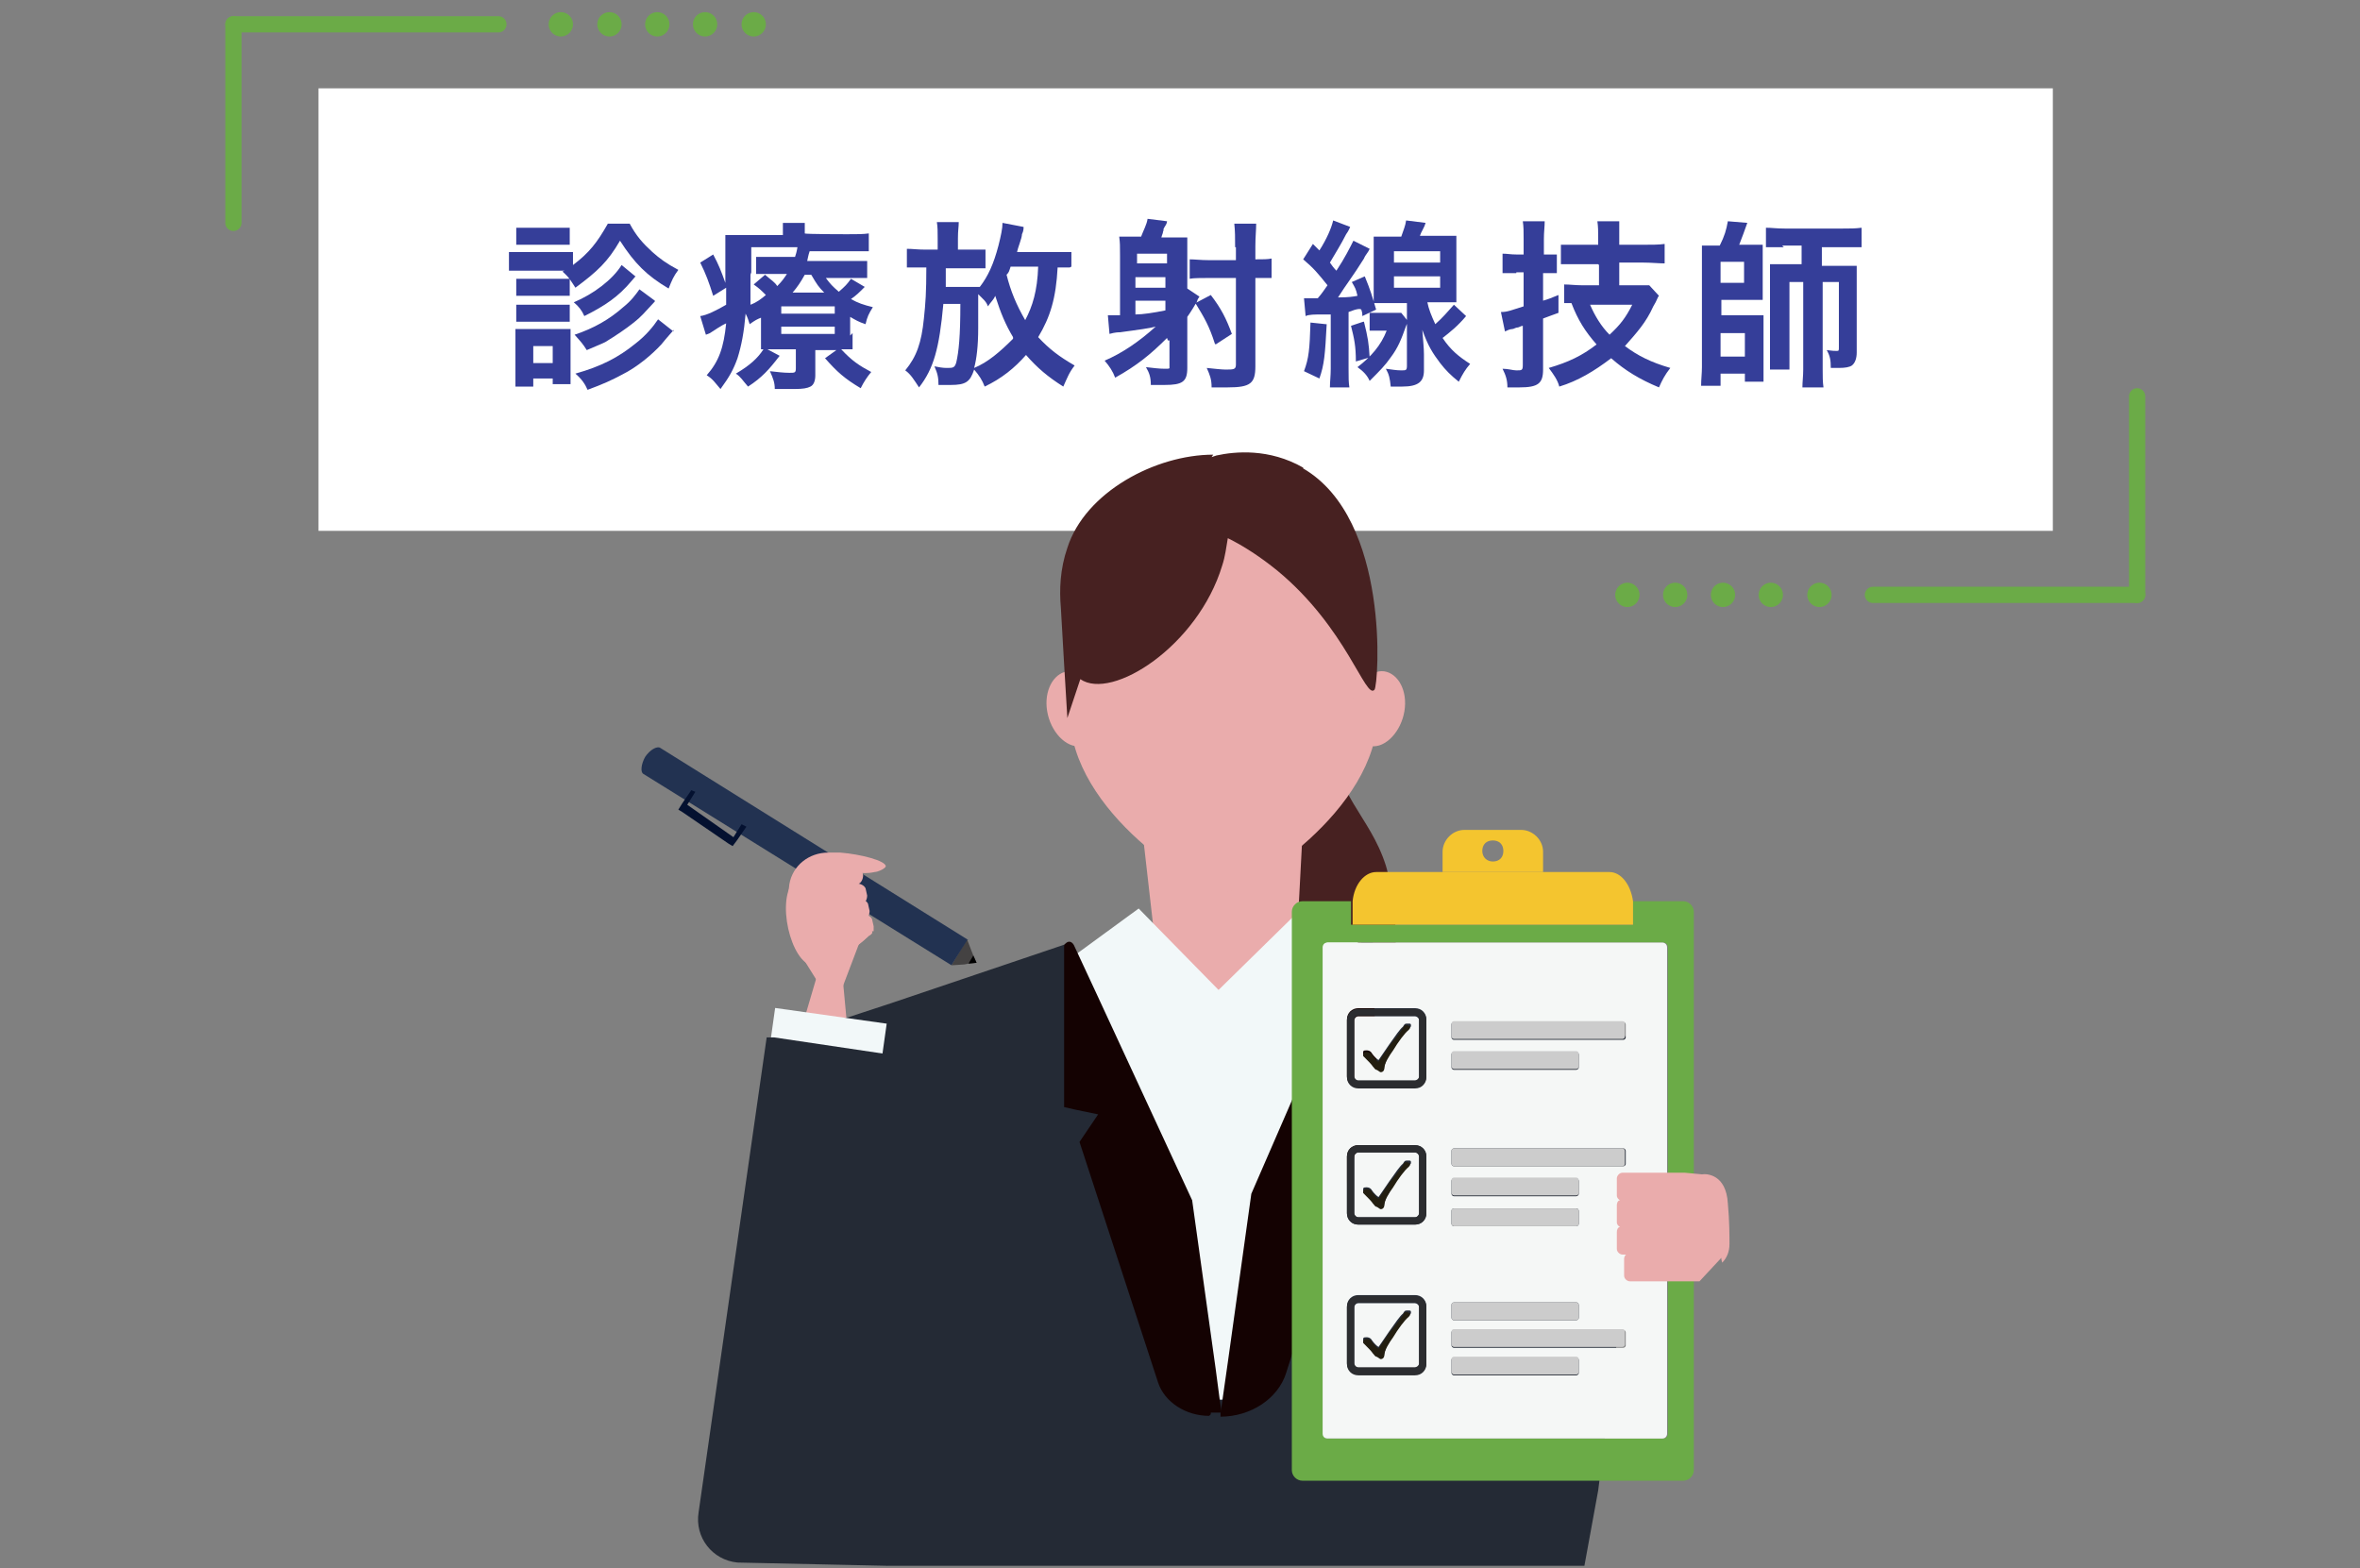
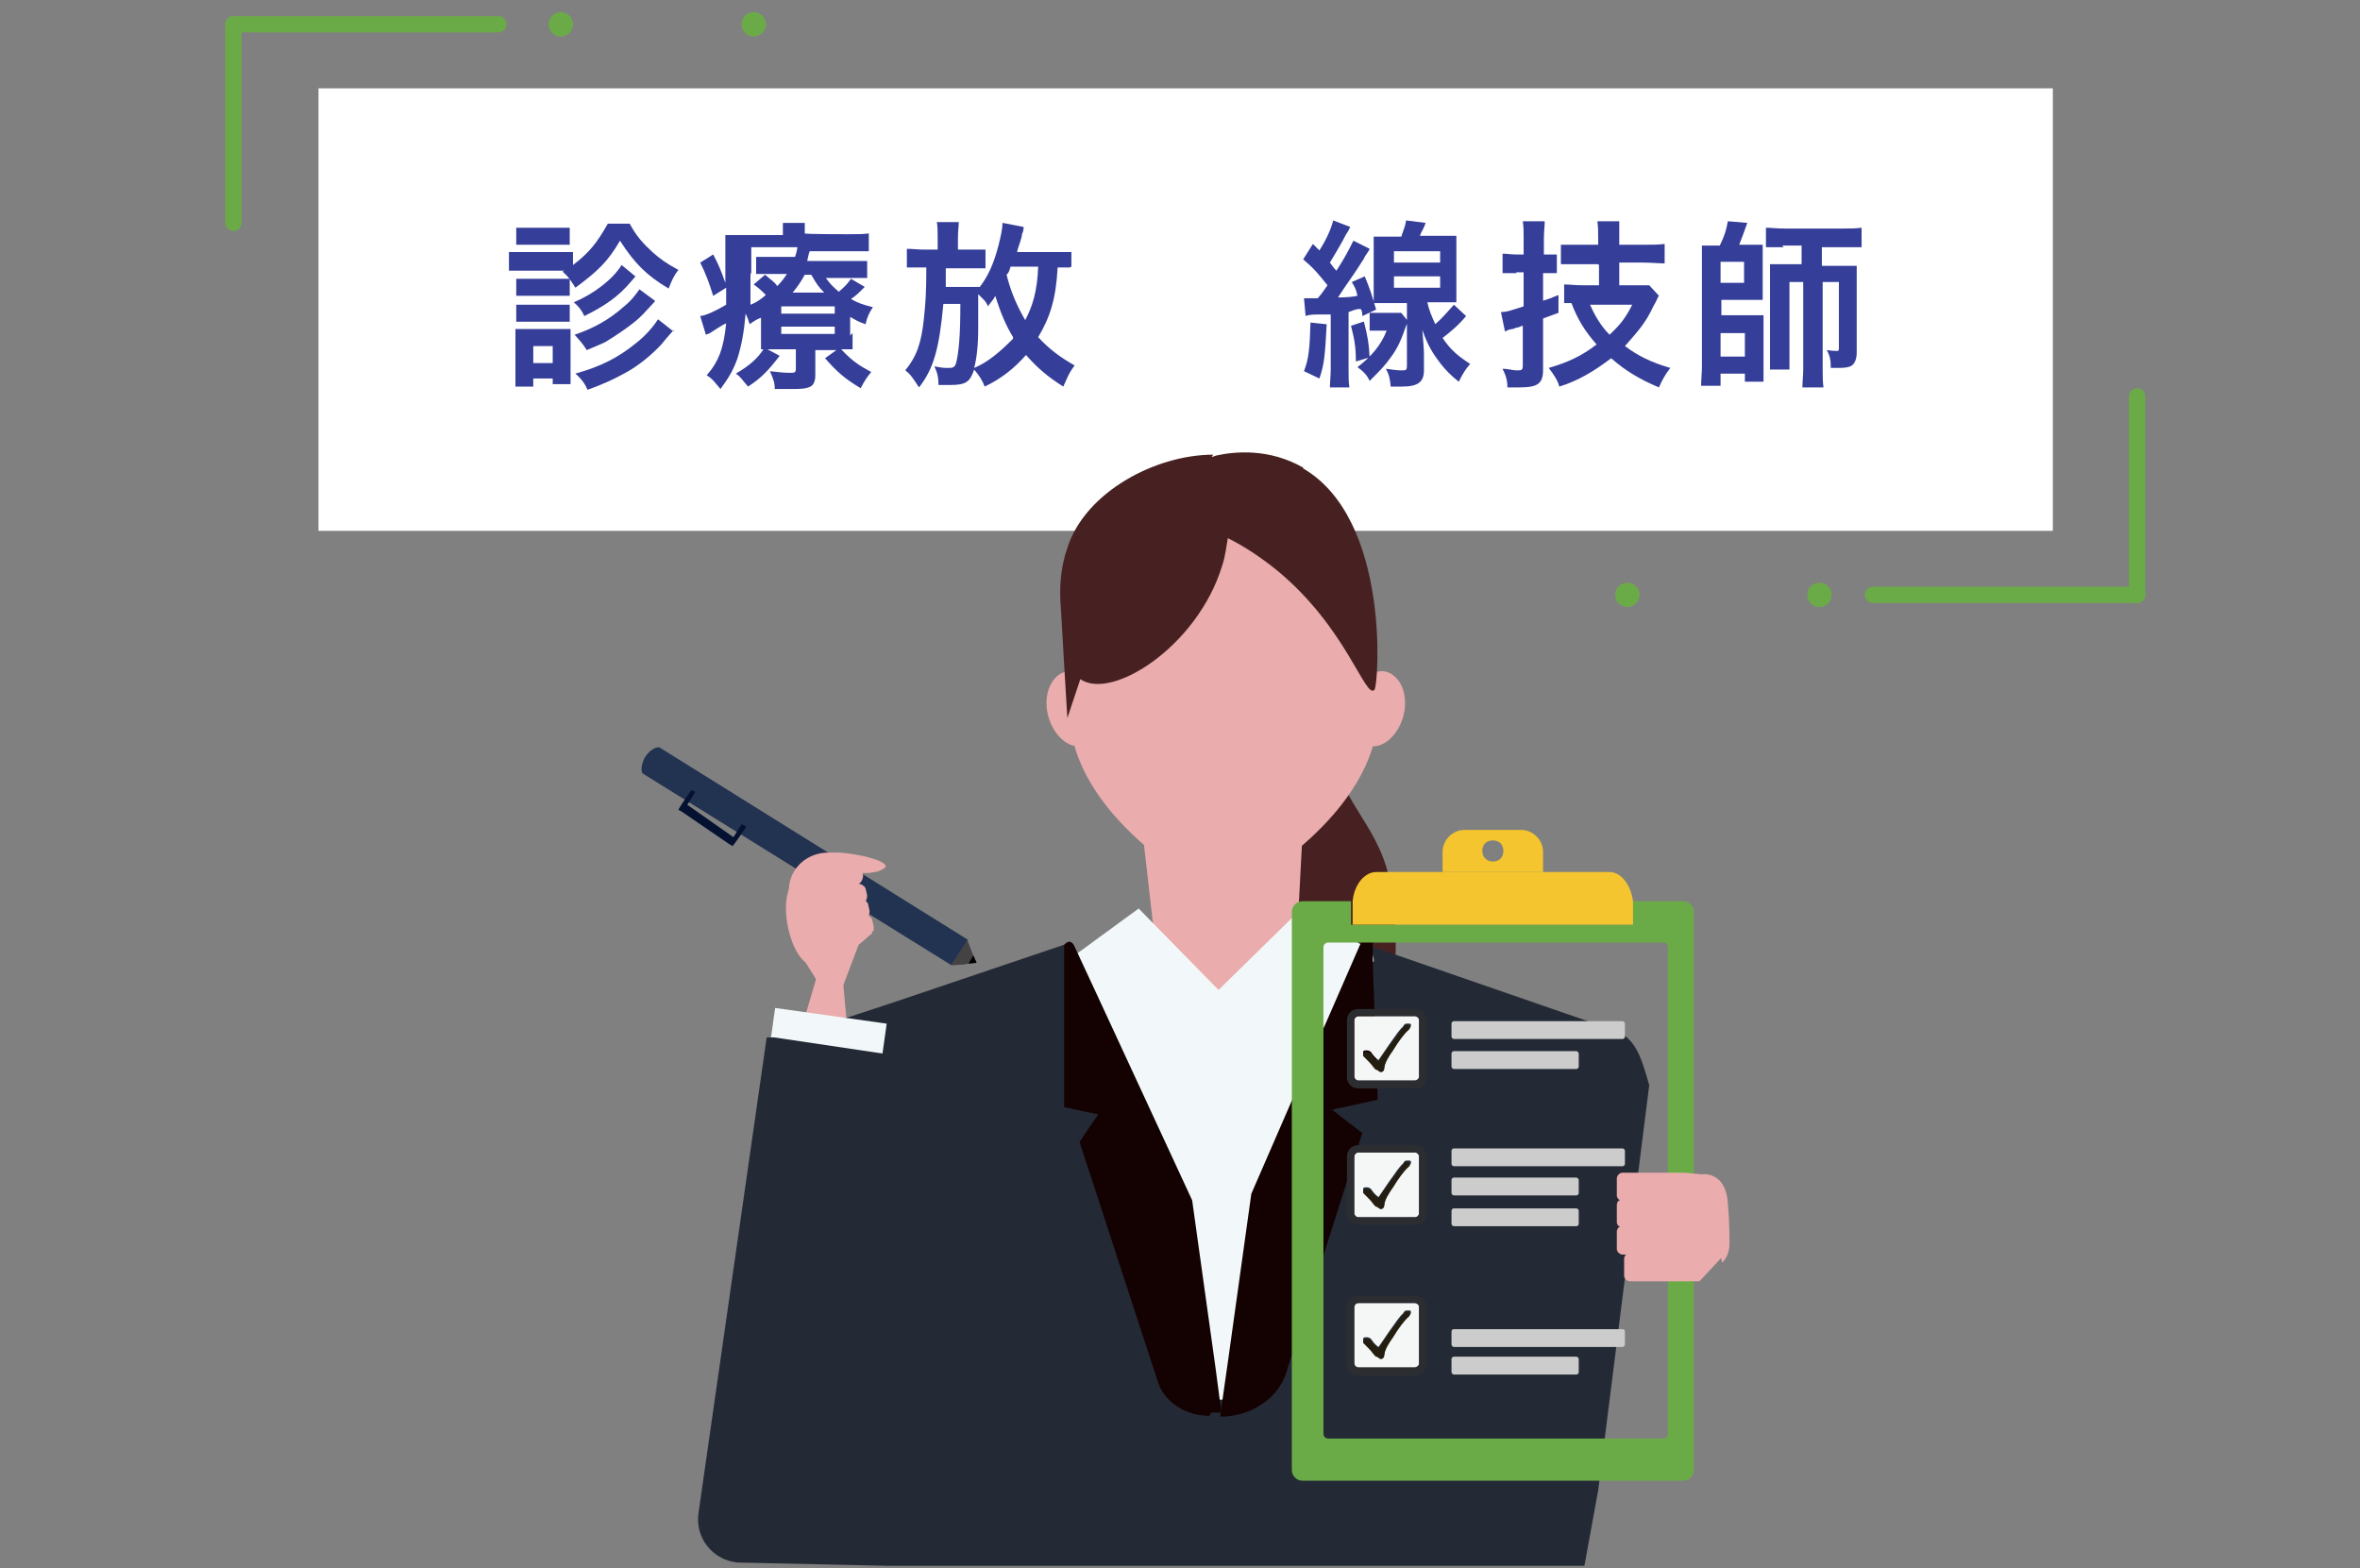
<svg xmlns="http://www.w3.org/2000/svg" id="_レイヤー_1" version="1.1" viewBox="0 0 291.2 193.5">
  <rect x="0" y="0" width="291.2" height="193.5" fill="#808080" stroke="none" />
  <defs>
    <style>
      .st0, .st1, .st2, .st3 {
        fill: none;
      }

      .st4 {
        fill: #f2f8f9;
      }

      .st5 {
        fill: #041130;
      }

      .st6 {
        fill: #472121;
      }

      .st1 {
        stroke-width: 2px;
      }

      .st1, .st2, .st3 {
        stroke: #6bab47;
        stroke-linecap: round;
        stroke-linejoin: round;
      }

      .st7 {
        fill: #444242;
      }

      .st8 {
        fill: #242a35;
      }

      .st9 {
        fill: #ccc;
      }

      .st10 {
        fill: #f4c52f;
      }

      .st11 {
        fill: #fff;
      }

      .st12 {
        fill: #223251;
      }

      .st13 {
        fill: #140202;
      }

      .st2, .st3 {
        stroke-width: 3px;
      }

      .st14 {
        fill: #6bab47;
      }

      .st15 {
        fill: #353e99;
      }

      .st3 {
        stroke-dasharray: 0 5.9;
      }

      .st16 {
        fill: #eaacac;
      }

      .st17 {
        fill: #231e10;
      }

      .st18 {
        fill: #2c2d30;
      }

      .st19 {
        fill: #f5f7f6;
      }
    </style>
  </defs>
  <polygon class="st11" points="214.5 65.5 39.3 65.5 39.3 10.9 253.3 10.9 253.3 65.5 214.5 65.5" />
  <g>
    <path class="st15" d="M69.9,33.4h-7.1v-2.3h7.9v1.6c2-1.5,3-2.8,4.3-5.1h2.7c.8,1.5,1.6,2.4,2.8,3.5.9.8,1.7,1.4,3.2,2.2-.6.8-.8,1.3-1.2,2.3-2.7-1.6-4.2-3.1-6-5.9-1.5,2.6-2.8,3.8-5.5,5.8-.6-.9-.7-1.2-1.6-2l.5-.2h0ZM63.6,47.8v-7.2h6.8v6.8h-2.2v-.7h-2.4v1h-2.2ZM63.7,28.1h6.6v2.1h-6.6s0-2.1,0-2.1ZM63.7,34.4h6.6v2.1h-6.6s0-2.1,0-2.1ZM63.7,37.6h6.6v2.1h-6.6s0-2.1,0-2.1ZM65.8,44.8h2.4v-2.1h-2.4v2.1ZM78.5,34c-.2.2-.4.5-.6.7-1.6,1.9-3.2,3-5.8,4.3-.3-.7-.7-1.2-1.3-1.7,2.4-1,4.8-2.8,5.9-4.6l1.7,1.4ZM80.8,37.2c-1.3,1.4-1.7,1.9-2.6,2.6-1,.8-2.2,1.6-3.5,2.4-.6.3-.7.3-2.3,1-.5-.8-.7-1-1.5-1.9,2.4-.8,4.3-1.9,6-3.4,1-.8,1.5-1.5,2-2.2l1.9,1.4ZM83.2,40.6c-.2.3-.8.9-1.6,1.9-1.2,1.3-3,2.8-4.8,3.7-1.3.7-2.4,1.2-4.3,1.9-.3-.7-.7-1.3-1.5-2,3.2-.9,5.3-2,7.4-3.7,1.3-1,2.2-2.1,2.8-3l1.9,1.5v-.2Z" />
    <path class="st15" d="M105.2,41.1v2h-1.4c1.3,1.4,2.2,2,3.7,2.8-.5.6-.9,1.2-1.3,2-2-1.2-2.9-2-4.4-3.7l1.4-1h-2.6v3.1c0,.7-.2,1.2-.6,1.4s-.9.3-2,.3h-2.4c0-.8-.2-1.3-.6-2.2.9.1,1.7.2,2.4.2s.8,0,.8-.6v-2.3h-3.5l1.5.8c-1.3,1.7-2.2,2.7-3.9,3.8-.7-.8-.9-1.2-1.5-1.6,1.7-1,2.7-1.9,3.4-3h-.3v-3.9c-.5.2-.7.3-1.4.8-.2-.6-.2-.7-.5-1.3-.2,2.3-.5,3.9-1,5.5-.5,1.4-1,2.3-2.1,3.8-.7-.8-.9-1.2-1.7-1.7,1.5-1.7,2.1-3.4,2.4-6.4-.7.3-1.5.9-2,1.2,0,0-.2.1-.5.2l-.7-2.3c.8-.1,2-.7,3.2-1.4v-2.1l-1.6,1c-.5-1.6-.9-2.7-1.6-4.1l1.6-1c.7,1.3,1,2.1,1.5,3.5v-5.9h7.1v-1.5h2.7v1.3h0c0,.1,5.2.1,5.2.1,1.3,0,2,0,2.7-.1v2.2h-7.3c-.2.6-.2.8-.3,1.2h7.4v2.1h-5.1c.6.8.8,1,1.6,1.7.8-.7,1-.9,1.5-1.6l1.7,1c-.8.8-1,1-1.7,1.5.9.5,1.5.7,2.7,1-.5.8-.7,1.2-.9,2.1-.9-.3-1.2-.5-1.9-.9v2.3l.2-.2ZM92.6,33.9v3.7c.8-.3,1.3-.7,1.9-1.2-.6-.6-.8-.8-1.5-1.3l1.4-1.2c.8.7,1.2.9,1.5,1.4.6-.6.8-.9,1.2-1.5h-3.8v-2.1h4.8c.1-.3.2-.6.3-1.2h-5.7v3.1h0ZM96.4,38.7h6.6v-.9h-6.6v.9ZM96.4,41.2h6.6v-.9h-6.6v.9ZM101.7,36.1c-.7-.7-.9-1-1.6-2.2h-.8c-.5.9-.9,1.5-1.5,2.2h3.9Z" />
    <path class="st15" d="M132,33h-1.5c-.2,3.8-.9,6.1-2.4,8.6,1.4,1.5,2.6,2.4,4.5,3.5-.7.9-.9,1.5-1.4,2.6-1.9-1.2-3.2-2.3-4.6-3.9-1.4,1.6-3,2.9-5.1,3.9-.3-.8-.7-1.4-1.3-2.1-.5,1.5-1,1.9-2.9,1.9s-.8,0-1.5,0c0-.9-.1-1.4-.5-2.3.5.1,1,.2,1.5.2.8,0,1,0,1.2-.7.3-1.3.5-3.2.5-7.2h-2.1c-.5,5.5-1.2,8-3,10.3-.6-.9-1-1.6-1.7-2.1,1.4-1.7,2-3.4,2.3-6.4.2-1.9.3-3.2.3-6.3h-2.4v-2.3c.7,0,1.3.1,2.3.1h1.5v-1.4c0-.8,0-1.4-.1-2h2.7c0,.6-.1,1-.1,2v1.4h3.4v2.3h-4.9v2.3h4.2c1-1.3,1.7-2.8,2.3-5.1.3-1.2.5-2.1.5-2.8l2.6.5c0,.2,0,.5-.2.9,0,.5-.5,1.6-.6,2.2h6.7v2.3-.5ZM125,41.6c-.9-1.5-1.5-2.9-2.2-5.1-.2.5-.5.7-.9,1.3-.2-.6-.6-.9-1.2-1.5v4.2c0,2.2-.2,3.8-.5,4.9,1.7-.7,3.2-2,4.8-3.6h0ZM124.7,32.9c-.2.6-.2.7-.5,1,.5,2,1.2,3.7,2.3,5.6.9-1.7,1.5-3.6,1.6-6.6h-3.5Z" />
-     <path class="st15" d="M144,41.7c-2,2-3.7,3.4-6.4,4.9-.3-.8-.7-1.4-1.3-2.1,2.1-.9,4.2-2.3,6.3-4.2-.7.2-2.2.4-4.4.7-.2,0-.6,0-1.3.2l-.2-2.3h1.5v-7.4c0-1.2,0-1.5-.1-2.3h2.7c.3-.8.7-1.5.8-2.2l2.4.3c0,.2-.1.4-.3.7-.3.5,0,.2-.2.6,0,.2-.1.3-.2.7h3.2v6.3l1.5,1c-.1.2-.2.2-.3.6-.1.2-.9,1.5-1.2,1.9v6.3c0,1.7-.6,2.1-2.8,2.1s-1,0-1.7,0c0-1-.2-1.5-.6-2.2.9.1,1.6.2,2.3.2s.6,0,.6-.3v-3.2h-.2ZM144,31.3h-3.7v1.2h3.7v-1.2ZM140.1,35.5h3.7v-1.3h-3.7v1.3ZM140.1,38.8c.9,0,2.2-.2,3.7-.5v-1.2h-3.7v1.6ZM152.4,30.4c0-1,0-1.9-.1-2.8h2.7c0,.8-.1,1.6-.1,2.8v1.6c1,0,1.5,0,2-.1v2.4h-2v10.9c0,2.1-.6,2.6-3.4,2.6s-1.3,0-2,0c0-1-.2-1.5-.6-2.4.9.1,1.9.2,2.3.2,1,0,1.3,0,1.3-.6v-10.7h-3.4c-.8,0-1.9,0-2.3.1v-2.4c.6,0,1.4.1,2.3.1h3.4v-1.6h-.1ZM149.9,42.4c-.7-2.2-1.3-3.2-2.4-5l1.9-1c1.3,1.7,1.9,2.9,2.6,4.8,0,0-2,1.3-2,1.3Z" />
    <path class="st15" d="M160.9,36.8h1.7c.6-.7.7-.9,1.2-1.6-1.2-1.5-1.7-2.1-3-3.2l1.2-1.9.8.8c.9-1.4,1.5-2.8,1.7-3.7l2.1.8c-.1.2-.2.5-.5.9-.6,1.2-1.3,2.3-2,3.5.2.3.5.7.8,1,1-1.5,1.7-2.9,2.1-3.7l2,1c-.2.5-.5.7-.7,1.2-1.3,2.1-2.2,3.2-3.2,4.8,1.3,0,1.9-.1,2.4-.2-.2-.9-.3-1-.7-1.7l1.6-.7c.7,1.7.9,2.4,1.4,4.1l-1.7.8c0-.2,0-.4-.1-.7,0-.3-.6-.2-1.6.2v7c0,1.2,0,1.6.1,2.3h-2.4c0-.7.1-1.4.1-2.3v-6.7h-.9c-1.1,0-1.8,0-2.2.2l-.2-2.2h.1ZM163.7,40c-.2,3.8-.3,5-.9,6.7l-1.9-.9c.6-1.6.7-2.7.8-6l1.9.2h.1ZM168.3,39.7c.5,2,.6,2.7.7,4.4l-1.7.5c0-1.9-.2-2.8-.6-4.4l1.5-.5h.1ZM170.3,40.8h-1.3v-2.2h3.9l.8,1q0,.2-.2.6c-.6,1.7-1,2.7-1.9,3.9-.7,1-1.3,1.6-2.6,2.9-.3-.7-.8-1.2-1.5-1.7,1.7-1.3,2.9-2.7,3.6-4.5h-.9,0ZM176.1,37.2c.2,1,.5,1.7,1,2.8.9-.8,1.5-1.5,2.3-2.4l1.5,1.4c-1,1.2-2,2-2.9,2.7,1,1.5,2,2.3,3.4,3.2-.6.7-.9,1.2-1.4,2.2-1-.8-1.6-1.4-2.3-2.3-.9-1.2-1.5-2.1-2.2-4.1.1,1.4.2,2.3.2,3v2c0,1.4-.7,2-2.7,2s0,0-.1,0h-1.3c-.1-1-.2-1.5-.6-2.2.8.1,1.3.2,1.9.2s.7,0,.7-.6v-7.7h-4.1v-8.2h3.4c.3-.9.5-1.3.6-2l2.4.3c-.2.7-.5,1-.7,1.6h4.5v8.2h-3.9l.2-.2ZM172,32.4h5.7v-1.4h-5.7v1.4ZM172,35.5h5.7v-1.4h-5.7v1.4Z" />
    <path class="st15" d="M187.1,33.7h-1.7v-2.4c.6,0,1,.1,1.7.1h.9v-1.9c0-1,0-1.5-.1-2.2h2.7c0,.7-.1,1.3-.1,2.2v1.9h1.6v2.3h-1.7v3.4c.7-.2.9-.3,1.9-.7v2.2c-.8.3-1.4.5-1.9.7v6.3c0,1.7-.6,2.2-2.9,2.2s-.9,0-1.5,0c0-.9-.2-1.5-.6-2.3.7,0,1.3.2,1.7.2.7,0,.8,0,.8-.7v-4.8c-.2,0-.5.2-.6.2-.3,0-.5.2-.7.2-.3,0-.7.2-.9.3l-.5-2.4c.8,0,1.2-.2,2.8-.7v-4.2h-.9,0ZM197.2,32.6h-4.6v-2.4h4.6v-.7c0-1,0-1.5-.1-2.2h2.7v2.9h3c1,0,1.9,0,2.6-.1v2.4c-.7,0-1.7-.1-2.6-.1h-3v2.8h3.7l1.2,1.3c-.2.2-.2.5-.7,1.3-.9,2-2,3.2-3.5,4.9,1.6,1.2,3.2,2,5.6,2.7-.7.9-1,1.5-1.4,2.4-2.4-1-4.2-2.1-5.9-3.6-2.1,1.6-4.1,2.8-6.4,3.5-.2-.8-.7-1.5-1.3-2.3,2.4-.7,4.1-1.5,5.9-2.9-1.4-1.6-2.3-3-3.1-5.1h-.9v-2.3c.7,0,1.4.1,2.2.1h2.1v-2.8.3ZM196.2,37.6c.6,1.4,1.4,2.7,2.4,3.7,1.3-1.2,2-2.1,2.8-3.7h-5.2Z" />
    <path class="st15" d="M212.2,30.3c.6-1.2.8-1.9,1-3l2.4.2c-.3.9-.7,1.9-1,2.7h2.9v6.8h-5.1v1.9h5.2v8.2h-2.3v-1h-3v1.5h-2.4c0-.8.1-1.5.1-2.3v-15h2.3-.1ZM212.3,34.9h2.9v-2.6h-2.9v2.6ZM212.3,44h3v-2.9h-3v2.9ZM220.1,30.5h-2.2v-2.4c.7,0,1.3.1,2.3.1h7.2c1,0,1.5,0,2.3-.1v2.4h-4.9v2.3h4.3v10.7c0,.7-.2,1.3-.6,1.6-.3.2-.8.3-1.6.3h-1c0-1-.1-1.5-.5-2.2.8.1.9.1,1.2.1s.3,0,.3-.5v-8h-2v10.8c0,.9,0,1.5.1,2.2h-2.6c0-.7.1-1.4.1-2.2v-10.8h-1.7v10.8h-2.4v-13h3.9v-2.3h-2.6.2Z" />
  </g>
  <g>
    <g>
      <g>
        <line class="st1" x1="28.8" y1="27.5" x2="28.8" y2="3" />
        <line class="st1" x1="28.8" y1="3" x2="61.5" y2="3" />
      </g>
      <g>
        <line class="st2" x1="69.2" y1="3" x2="69.2" y2="3" />
-         <line class="st3" x1="75.2" y1="3" x2="90" y2="3" />
        <line class="st2" x1="93" y1="3" x2="93" y2="3" />
      </g>
    </g>
    <g>
      <g>
        <line class="st1" x1="263.7" y1="48.9" x2="263.7" y2="73.4" />
        <line class="st1" x1="263.7" y1="73.4" x2="231.1" y2="73.4" />
      </g>
      <g>
        <line class="st2" x1="200.8" y1="73.4" x2="200.8" y2="73.4" />
-         <line class="st3" x1="206.7" y1="73.4" x2="221.6" y2="73.4" />
        <line class="st2" x1="224.5" y1="73.4" x2="224.5" y2="73.4" />
      </g>
    </g>
  </g>
  <g>
    <path class="st6" d="M154.6,79.5c-1.1,6.1-2.1,15.2,0,26,.6,3.4,2.1,7.4,3.9,11.3,1.1,2.1,2.2,4.3,3.4,6.3.3.4.5.8.7,1.2,1.3,2.1,2.7,3.8,3.9,5.1,1.5,1.5,2.9,2.3,3.8,2.2,0,0,.6-2.5,1.2-6.1.7-4.6,1.2-11.2,0-16.8-.2-.6-.3-1.3-.5-1.9-2-6.3-6.5-8.7-6.5-16.2s3.6-9.6,1.6-14.2c-1.5-3.7-5.3-5.6-8.3-6.7l-3.4,9.8h.3Z" />
    <polygon class="st16" points="98.1 129.6 100.9 120.1 104 120.9 105 131.7 98.1 129.6" />
    <polygon class="st4" points="133 130.9 131.9 126.8 131.2 124.3 131.2 124.3 131.2 124.3 131.7 124.2 131.7 124.2 135 123.6 135.9 123.5 143.9 122.2 144.7 122.1 148.9 122.2 150.3 122.3 150.3 122.3 150.4 122.3 163.1 122.6 163.8 127.4 164 128.6 164.4 131.3 164.4 131.3 164.9 134.2 153.5 181.3 152.2 182.3 152.2 182.3 150.7 183.5 150.6 183.5 133 130.9" />
    <polygon class="st16" points="159.7 122.2 143.2 122.2 140.9 102 160.8 101.3 159.7 122.2" />
    <path class="st16" d="M170,88c0,12.1-16.3,22.1-19,22.1s-19-9.8-19-22.1-.5-23.2,19-22.1c17.1,1.1,19,9.8,19,22.1Z" />
    <path class="st16" d="M166.8,86.7c-.6,2.5.4,4.8,2.1,5.3s3.7-1.3,4.3-3.8c.6-2.5-.4-4.8-2.1-5.3s-3.7,1.3-4.3,3.8Z" />
    <path class="st16" d="M135.7,86.7c.6,2.5-.4,4.8-2.1,5.3s-3.7-1.3-4.3-3.8c-.6-2.5.4-4.8,2.1-5.3s3.7,1.3,4.3,3.8Z" />
    <polygon class="st4" points="150.8 122.6 140.5 112.1 132.7 117.8 139.1 134.3 150.8 122.6" />
    <polygon class="st4" points="150.1 122.4 160.6 112.1 170.5 118.1 162.5 130.9 150.1 122.4" />
    <path class="st8" d="M109.4,193.2h86.1l1.7-9.3h0l6.3-50c-1-3.5-1.7-5.9-4.4-6.8l-29.5-10.2h-.2l-.4-.2.2.5.3,1.1v.4c0,0,0,0,0,0l-1.9-.8h0l-1.9,7.9-1.3,5.4h0l-9.9,41.5h-8l-10.6-41.9h-3.8v-.3l-.2-3.8h0v-2.6h0l-.4-7.4h0v-.2l-21.6,7.3-6.7,2.2c-3.1,1.1-5.2,4.2-5.2,7.8l9.4,47.5h0" />
    <path class="st13" d="M149.2,174.7h0c-2.9,0-5.5-1.7-6.3-4.1l-9.7-29.7,2.3-3.4-2.9-.6-1.3-.3v-13.6h0v-6.1c0-.2,0-.4.2-.5h0c.3-.3.7-.3,1,.2l2.7,5.8,11.9,25.7,2.9,20.8.5,3.8h0l.2,1.3v.3h0c0,0-1.3,0-1.3,0v.2Z" />
    <path class="st13" d="M164.2,136.8l3.9,3-9.4,29.6c-1,3.2-4.4,5.4-8.1,5.4h0v-.4l.2-1.4.7-4.9,2.9-20.8,8-18.4,1.3-2.9,4.1-9.4.4-.7c.4-.6,1.2-.4,1.2.4v3l.6,16.4-6,1.3h.2Z" />
    <g>
      <circle class="st0" cx="184.2" cy="105.1" r="1.3" />
      <path class="st14" d="M207.8,111.2h-6.3v2.9h-34.8v-2.1c0-.3,0-.5,0-.8h-6c-.7,0-1.3.6-1.3,1.3v68.9c0,.7.6,1.3,1.3,1.3h47c.7,0,1.3-.6,1.3-1.3v-68.9c0-.7-.6-1.3-1.3-1.3h0ZM205.8,176.9c0,.4-.3.6-.6.6h-41.3c-.4,0-.6-.3-.6-.6v-60c0-.4.3-.6.6-.6h41.3c.4,0,.6.3.6.6v60Z" />
      <path class="st19" d="M174.6,142.2h-7c-.3,0-.5.3-.5.5v7c0,.3.3.5.5.5h7c.3,0,.5-.3.5-.5v-7c0-.3-.3-.5-.5-.5ZM173.8,143.8c-.4.4-1.3,1.5-1.9,2.5-.4.7-1,1.5-1.1,2.3,0,.3-.2.4-.4.4s-.4,0-.6-.3-.2-.2-.4-.4c-.2-.3-.5-.6-1.2-1.3,0,0,0,0,0-.2s0-.3.4-.3.6.2.7.4c.2.3.6.7.8.8h0c.3-.4.8-1.2,1.3-1.9.7-1,1.4-2,1.7-2.2.2-.3.2-.4.5-.4h.2c.2,0,.3,0,.3.2s0,.2-.2.3h0Z" />
      <path class="st19" d="M174.6,160.8h-7c-.3,0-.5.3-.5.5v7c0,.3.3.5.5.5h7c.3,0,.5-.3.5-.5v-7c0-.3-.3-.5-.5-.5ZM173.8,162.3c-.4.4-1.3,1.5-1.9,2.5-.4.7-1,1.5-1.1,2.3,0,.3-.2.4-.4.4s-.4,0-.6-.3-.2-.2-.4-.4c-.2-.3-.5-.6-1.2-1.3,0,0,0,0,0-.2s0-.3.4-.3.6.2.7.4c.2.3.6.7.8.8h0c.3-.4.8-1.2,1.3-1.9.7-1,1.4-2,1.7-2.2.2-.3.2-.4.5-.4h.2c.2,0,.3,0,.3.2s0,.2-.2.3h0Z" />
-       <path class="st19" d="M205.1,116.3h-41.3c-.4,0-.6.3-.6.6v60c0,.4.3.6.6.6h41.3c.4,0,.6-.3.6-.6v-60c0-.4-.3-.6-.6-.6ZM179.1,130.1c0-.2.2-.3.3-.3h15.1c.2,0,.3.2.3.3v1.6c0,.2-.2.3-.3.3h-15.1c-.2,0-.3-.2-.3-.3,0,0,0-1.6,0-1.6ZM179.1,142c0-.2.2-.3.3-.3h20.9c.2,0,.3.2.3.3v1.6c0,.2-.2.3-.3.3h-20.9c-.2,0-.3-.2-.3-.3,0,0,0-1.6,0-1.6ZM179.1,145.7c0-.2.2-.3.3-.3h15.1c.2,0,.3.2.3.3v1.6c0,.2-.2.3-.3.3h-15.1c-.2,0-.3-.2-.3-.3,0,0,0-1.6,0-1.6ZM194.8,161v1.6c0,.2-.2.3-.3.3h-15.1c-.2,0-.3-.2-.3-.3v-1.6c0-.2.2-.3.3-.3h15.1c.2,0,.3.2.3.3ZM176,168.2c0,.8-.6,1.4-1.4,1.4h-7c-.8,0-1.4-.6-1.4-1.4v-7c0-.8.6-1.4,1.4-1.4h7c.8,0,1.4.6,1.4,1.4v7ZM176,149.7c0,.8-.6,1.4-1.4,1.4h-7c-.8,0-1.4-.6-1.4-1.4v-7c0-.8.6-1.4,1.4-1.4h7c.8,0,1.4.6,1.4,1.4v7ZM176,132.8c0,.8-.6,1.4-1.4,1.4h-7c-.8,0-1.4-.6-1.4-1.4v-7c0-.8.6-1.4,1.4-1.4h7c.8,0,1.4.6,1.4,1.4v7ZM179.1,149.4c0-.2.2-.3.3-.3h15.1c.2,0,.3.2.3.3v1.6c0,.2-.2.3-.3.3h-15.1c-.2,0-.3-.2-.3-.3,0,0,0-1.6,0-1.6ZM194.8,169.4c0,.2-.2.3-.3.3h-15.1c-.2,0-.3-.2-.3-.3v-1.6c0-.2.2-.3.3-.3h15.1c.2,0,.3.2.3.3v1.6ZM200.6,166c0,.2-.2.3-.3.3h-20.9c-.2,0-.3-.2-.3-.3v-1.6c0-.2.2-.3.3-.3h20.9c.2,0,.3.2.3.3v1.6ZM200.6,128c0,.2-.2.3-.3.3h-20.9c-.2,0-.3-.2-.3-.3v-1.6c0-.2.2-.3.3-.3h20.9c.2,0,.3.2.3.3v1.6Z" />
      <path class="st19" d="M174.6,125.4h-7c-.3,0-.5.3-.5.5v7c0,.3.3.5.5.5h7c.3,0,.5-.3.5-.5v-7c0-.3-.3-.5-.5-.5ZM173.8,126.9c-.4.4-1.3,1.5-1.9,2.5-.4.7-1,1.5-1.1,2.3,0,.3-.2.4-.4.4s-.4,0-.6-.3l-.4-.4c-.2-.3-.5-.6-1.2-1.3,0,0,0,0,0-.2s0-.3.4-.3.6.2.7.4c.2.3.6.7.8.8h0c.3-.4.8-1.2,1.3-1.9.7-1,1.4-2,1.7-2.2.2-.3.2-.4.5-.4h.2c.2,0,.3,0,.3.2s0,.2-.2.3h0Z" />
      <path class="st18" d="M174.6,124.5h-7c-.8,0-1.4.6-1.4,1.4v7c0,.8.6,1.4,1.4,1.4h7c.8,0,1.4-.6,1.4-1.4v-7c0-.8-.6-1.4-1.4-1.4ZM175.1,132.8c0,.3-.3.5-.5.5h-7c-.3,0-.5-.3-.5-.5v-7c0-.3.3-.5.5-.5h7c.3,0,.5.3.5.5v7Z" />
      <path class="st17" d="M173.8,126.5h-.2c-.4,0-.4.2-.5.4-.2.3-1,1.3-1.7,2.2-.5.7-1,1.5-1.3,1.9h0c-.2,0-.5-.5-.8-.8,0-.2-.4-.4-.7-.4s-.4.3-.4.3c0,0,0,0,0,.2.7.7,1,1,1.2,1.3.2.2.2.3.4.4.2,0,.4.3.6.3s.4-.2.4-.4c0-.7.6-1.6,1.1-2.3.6-1,1.4-2.1,1.9-2.5,0,0,.2-.2.2-.3s0-.2-.3-.2h0Z" />
      <rect class="st9" x="179.1" y="126" width="21.4" height="2.2" rx=".3" ry=".3" />
      <rect class="st9" x="179.1" y="129.7" width="15.7" height="2.2" rx=".3" ry=".3" />
      <path class="st18" d="M174.6,159.9h-7c-.8,0-1.4.6-1.4,1.4v7c0,.8.6,1.4,1.4,1.4h7c.8,0,1.4-.6,1.4-1.4v-7c0-.8-.6-1.4-1.4-1.4ZM175.1,168.2c0,.3-.3.5-.5.5h-7c-.3,0-.5-.3-.5-.5v-7c0-.3.3-.5.5-.5h7c.3,0,.5.3.5.5v7Z" />
      <path class="st17" d="M173.8,161.9h-.2c-.4,0-.4.2-.5.4-.2.3-1,1.3-1.7,2.2-.5.7-1,1.5-1.3,1.9h0c-.2,0-.5-.5-.8-.8,0-.2-.4-.4-.7-.4s-.4.3-.4.3c0,0,0,0,0,.2.7.7,1,1,1.2,1.3.2.2.2.3.4.4.2,0,.4.3.6.3s.4-.2.4-.4c0-.7.6-1.6,1.1-2.3.6-1,1.4-2.1,1.9-2.5,0,0,.2-.2.2-.3s0-.2-.3-.2h0Z" />
      <rect class="st9" x="179.1" y="164" width="21.4" height="2.2" rx=".3" ry=".3" />
      <rect class="st9" x="179.1" y="167.4" width="15.7" height="2.2" rx=".3" ry=".3" />
-       <rect class="st9" x="179.1" y="160.7" width="15.7" height="2.2" rx=".3" ry=".3" />
      <path class="st18" d="M174.6,141.3h-7c-.8,0-1.4.6-1.4,1.4v7c0,.8.6,1.4,1.4,1.4h7c.8,0,1.4-.6,1.4-1.4v-7c0-.8-.6-1.4-1.4-1.4ZM175.1,149.7c0,.3-.3.5-.5.5h-7c-.3,0-.5-.3-.5-.5v-7c0-.3.3-.5.5-.5h7c.3,0,.5.3.5.5v7Z" />
      <path class="st17" d="M173.8,143.4h-.2c-.4,0-.4.2-.5.4-.2.3-1,1.3-1.7,2.2-.5.7-1,1.5-1.3,1.9h0c-.2,0-.5-.5-.8-.8,0-.2-.4-.4-.7-.4s-.4.3-.4.3c0,0,0,0,0,.2.7.7,1,1,1.2,1.3.2.2.2.3.4.4.2,0,.4.3.6.3s.4-.2.4-.4c0-.7.6-1.6,1.1-2.3.6-1,1.4-2.1,1.9-2.5,0,0,.2-.2.2-.3s0-.2-.3-.2h0Z" />
      <rect class="st9" x="179.1" y="141.7" width="21.4" height="2.2" rx=".3" ry=".3" />
      <rect class="st9" x="179.1" y="145.3" width="15.7" height="2.2" rx=".3" ry=".3" />
      <rect class="st9" x="179.1" y="149.1" width="15.7" height="2.2" rx=".3" ry=".3" />
      <path class="st10" d="M166.7,114.1h34.8v-2.1c0-.3,0-.5,0-.8-.3-2.1-1.5-3.6-2.9-3.6h-28.8c-1.4,0-2.7,1.5-2.9,3.6v2.9h0Z" />
      <path class="st10" d="M190.4,105.1c0-1.5-1.3-2.7-2.7-2.7h-7c-1.5,0-2.7,1.3-2.7,2.7v2.5h12.4v-2.5h0ZM184.2,106.3c-.7,0-1.3-.5-1.3-1.3s.5-1.3,1.3-1.3,1.3.5,1.3,1.3-.5,1.3-1.3,1.3Z" />
    </g>
    <path class="st16" d="M212.5,155.8c.6-.6.9-1.4.9-2.3s0-2.9-.2-5c-.2-3.6-2.6-3.7-3.2-3.6l-2.1-.2h-7.7c-.4,0-.7.4-.7.7v2.1c0,.3.2.5.4.6-.3,0-.4.4-.4.6v2.1c0,.3.2.5.4.6-.3,0-.4.4-.4.6v2.1c0,.4.4.7.7.7h.5c-.2,0-.3.4-.3.5v2.1c0,.4.4.7.7.7h8.6l2.7-2.9v.2Z" />
    <polygon class="st16" points="106.4 115.5 106.3 115.7 105.9 116.7 104 121.7 101.4 121.8 101.3 121.8 99.3 118.6 98 116.2 100.7 115.9 102.6 115.8 104.8 115.6 104.9 115.6 106.4 115.5" />
    <path class="st16" d="M107.5,115.1h0s-.9,1-1.7,1.5l-1.9,5-2.7.3c0-1.2,0-3,1.3-4.6.4-.4.7-.8,1.2-1.2.3-.2.6-.4.9-.6,0,0,.2,0,.2,0,.7-.4,1.3-.5,2.1-.6h.7s0,.2,0,.2h0Z" />
    <rect class="st4" x="100.3" y="120.4" width="4" height="13.9" transform="translate(-38.1 210.9) rotate(-82)" />
    <path class="st8" d="M109.4,193.2l-18.4-.4c-3.1-.3-5.3-3.1-4.8-6.2l8.4-58.6h.9l14.8,2.2-.8,62.9h0Z" />
    <g>
      <g>
        <polygon class="st7" points="117.4 119.1 117.5 119.1 119 119 119.5 118.9 120.5 118.8 120.1 117.9 119.9 117.4 119.4 116.1 119.3 115.9 118.3 117.6 117.4 119.1" />
        <path class="st12" d="M119.5,116l-38-23.7c-.4-.3-1.3.2-1.9,1.1-.5.9-.6,1.9-.2,2.1l38,23.6,2-3.2h0Z" />
        <polygon points="119.5 118.9 120.5 118.8 120.1 117.9 119.5 118.9" />
      </g>
      <polygon class="st5" points="89.9 104.1 84.2 100.2 83.7 99.9 84.2 99.1 85.3 97.5 85.8 97.7 84.8 99.3 90.5 103.3 91.5 101.7 92.1 102 91 103.6 90.4 104.4 89.9 104.1" />
    </g>
    <path class="st16" d="M99.5,107.6c1.7-.4,3-.4,3.9-.4,1.7.2,2.8.8,4.5.4.4,0,1.3-.4,1.4-.7,0-.7-3.1-1.5-5.6-1.7h-1.5c-2.4,0-4.4,1.6-4.8,3.9l-.2,1.8,2.2-.4,3.3-3.9" />
    <path class="st16" d="M105.8,109.1l-5,1.1c-.5,0-1-.2-1.2-.6l-.2-.9c0-.4.2-1,.7-1.1l5-1.1c.5,0,1,.2,1.2.6l.2.9c0,.4-.2,1-.7,1.1Z" />
    <path class="st16" d="M106.3,111.6l-5,1.1c-.5,0-1-.2-1.2-.6l-.2-.9c0-.4.2-1,.7-1.1l5-1.1c.5,0,1,.2,1.2.6l.2.9c0,.4-.2,1-.7,1.1Z" />
    <path class="st16" d="M106.6,113.5l-5,1.1c-.5,0-1-.2-1.2-.6l-.2-.9c0-.4.2-1,.7-1.1l5-1.1c.5,0,1,.2,1.2.6l.2.9c0,.4-.2,1-.7,1.1Z" />
    <path class="st16" d="M107.6,114.9s0,.2,0,.2c0,.2-.4.4-.6.4l-.7.2-1.4.3-1,.2-1.4.3h-.5c-.5.3-1,0-1.2-.5h0l-.2-.9c0-.4.2-1,.7-1.1l1.1-.3,4-.9c.5,0,1,.2,1.2.6l.2.9v.6Z" />
    <path class="st16" d="M107.6,115.1s-.9.9-1.7,1.5c-.4.3-.7.4-.9.4-.3,0-.3-.5-.2-1.2v-.4h0c.2-.7.4-1.3.4-1.3l1.6.6.5.3h.3Z" />
    <path class="st16" d="M102.4,114.2c0,.4.3.9,0,1.7-.3,1.3-1.3,2.1-1.5,2.2-1.1.5-.6,1.1-1.1.9-2.6-1.2-4.2-9.3-1.2-10.8.5-.3,1.1-.3,1.5-.3l2.1,6.3h0Z" />
    <path class="st6" d="M160.8,57.7c-4.2-2.4-8.4-2-10.7-1.5h0l-.6.2.2-.3c-7.1,0-15.8,4.6-18,11.5-.9,2.6-1,5.2-.8,7.4h0c0,.4.8,13.6.8,13.6l1.6-4.8h0c3.9,2.7,14.5-4.1,17.5-14,.4-1.2.5-2.3.7-3.4,2,1,4,2.3,6.1,4,8.6,7.1,10.9,16,12,14.7.5-.6,2-21-8.8-27.3h0Z" />
  </g>
</svg>